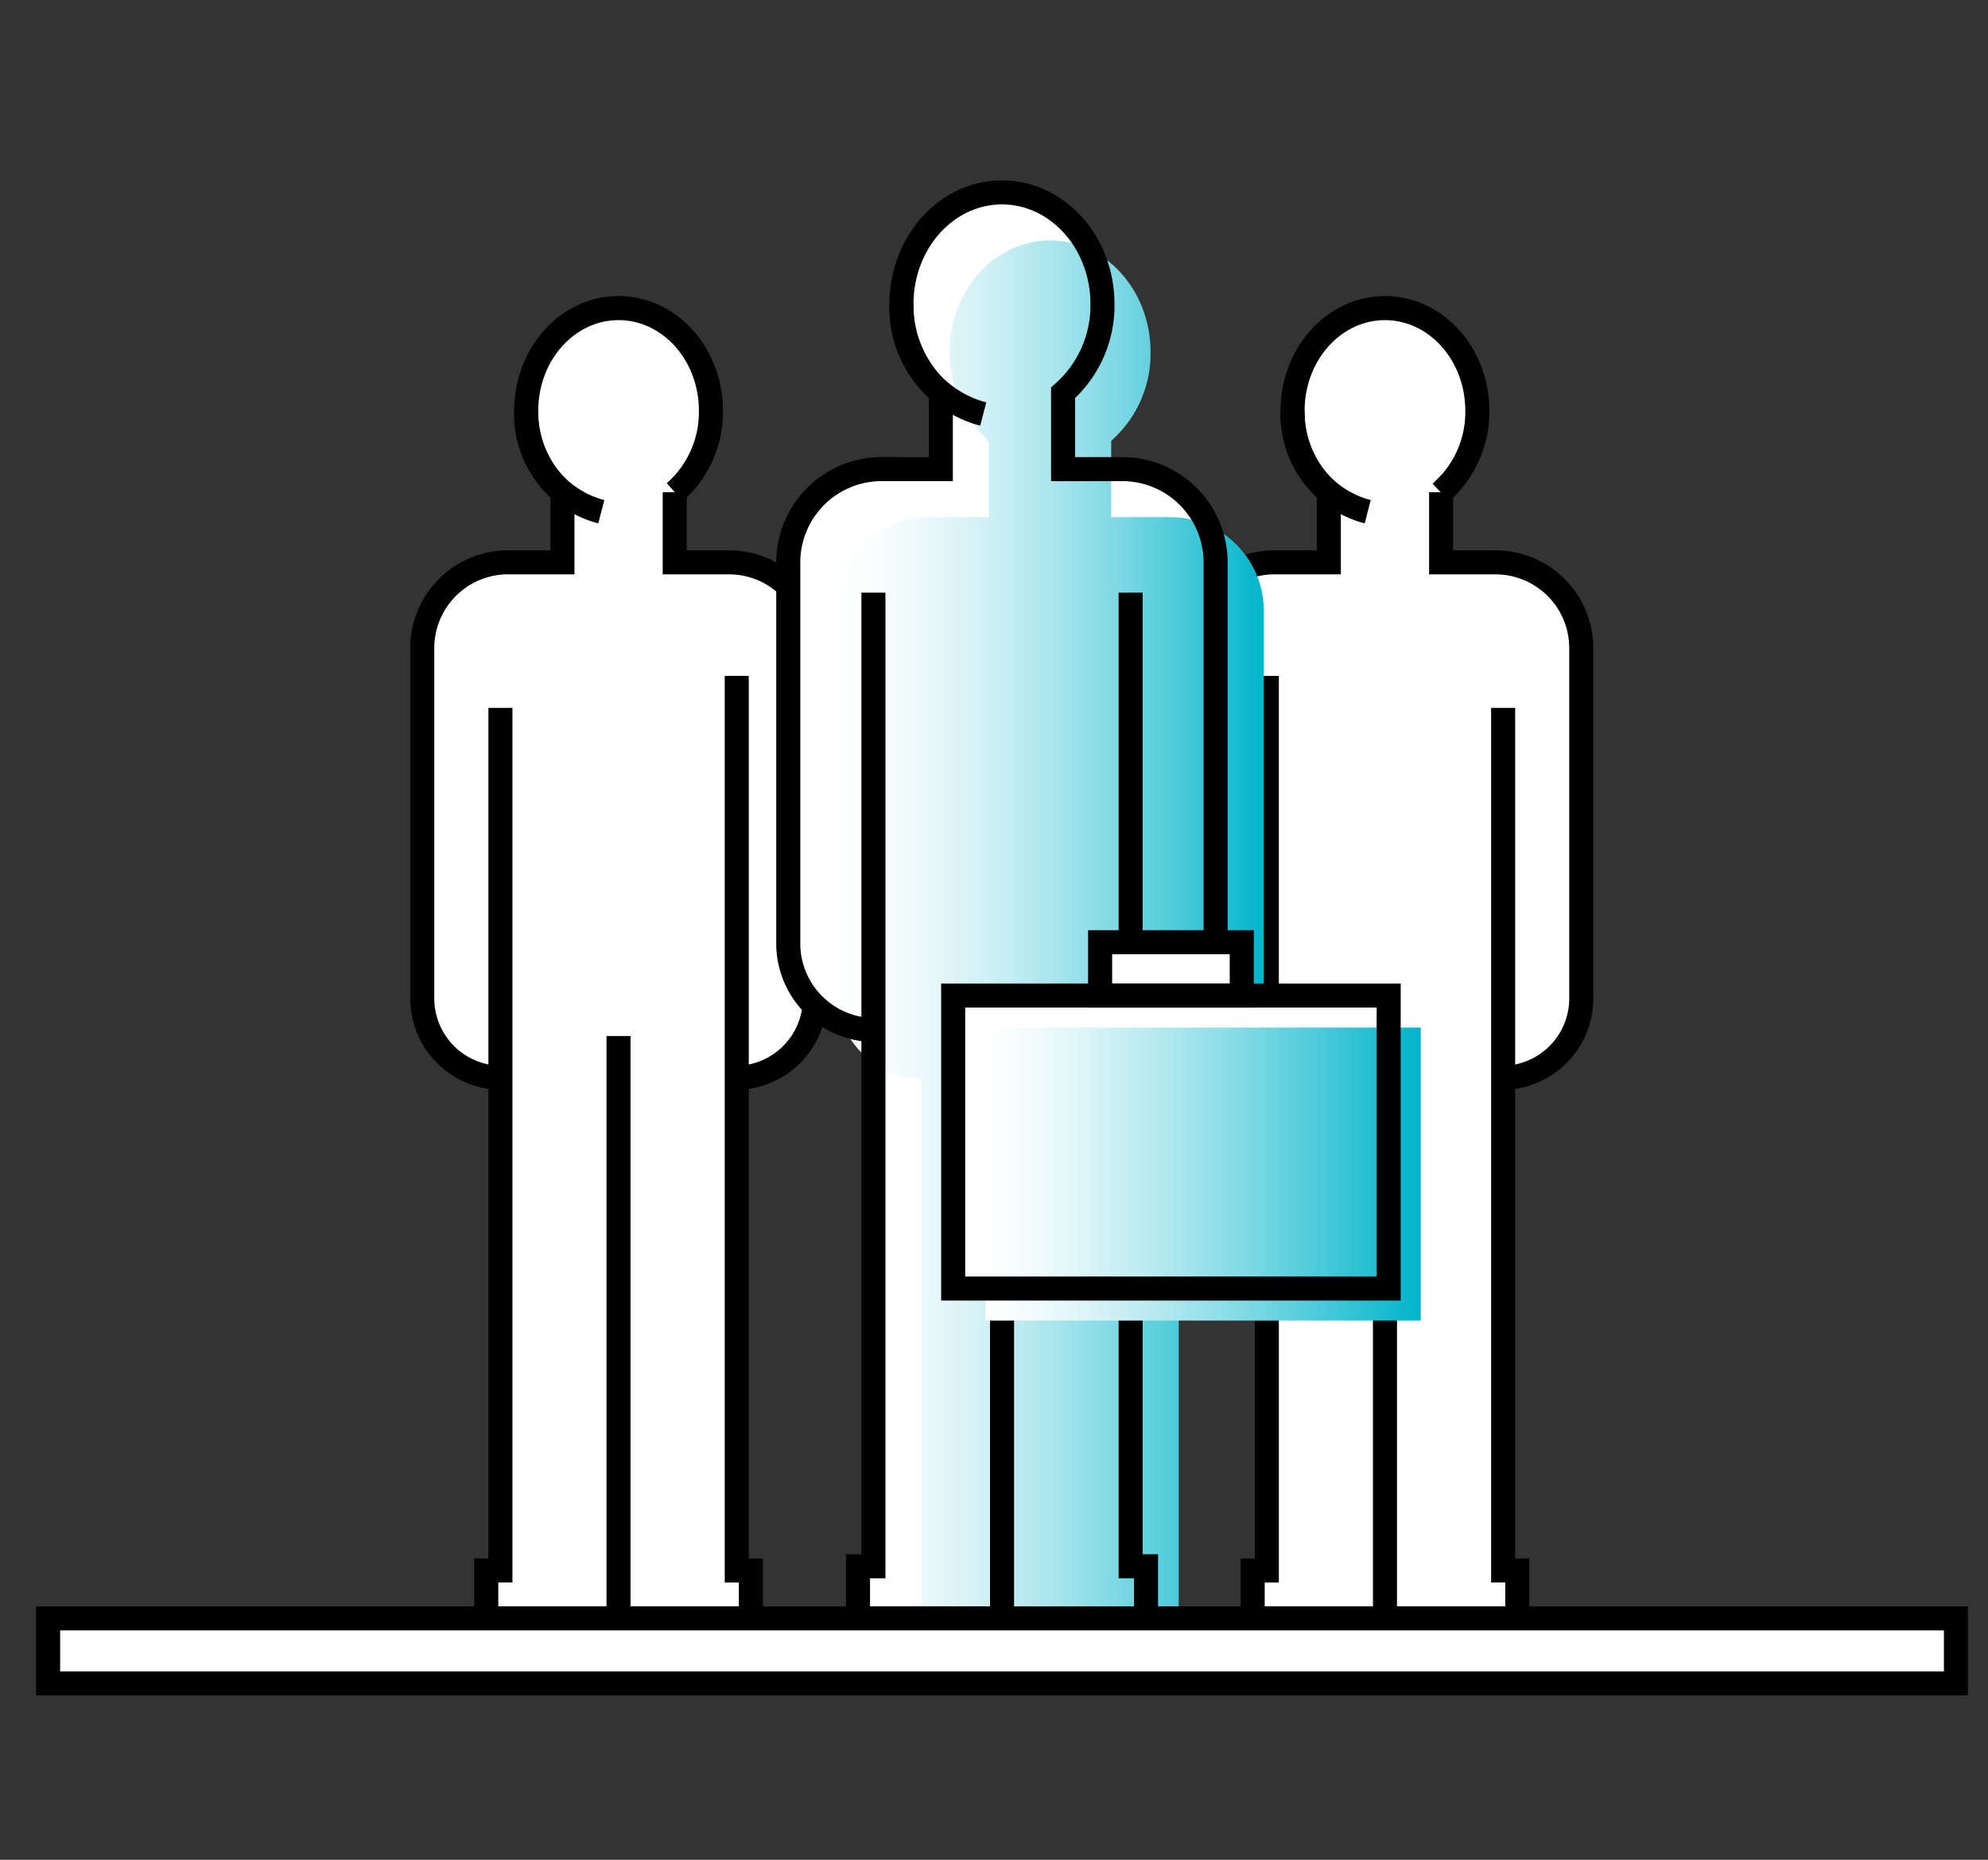
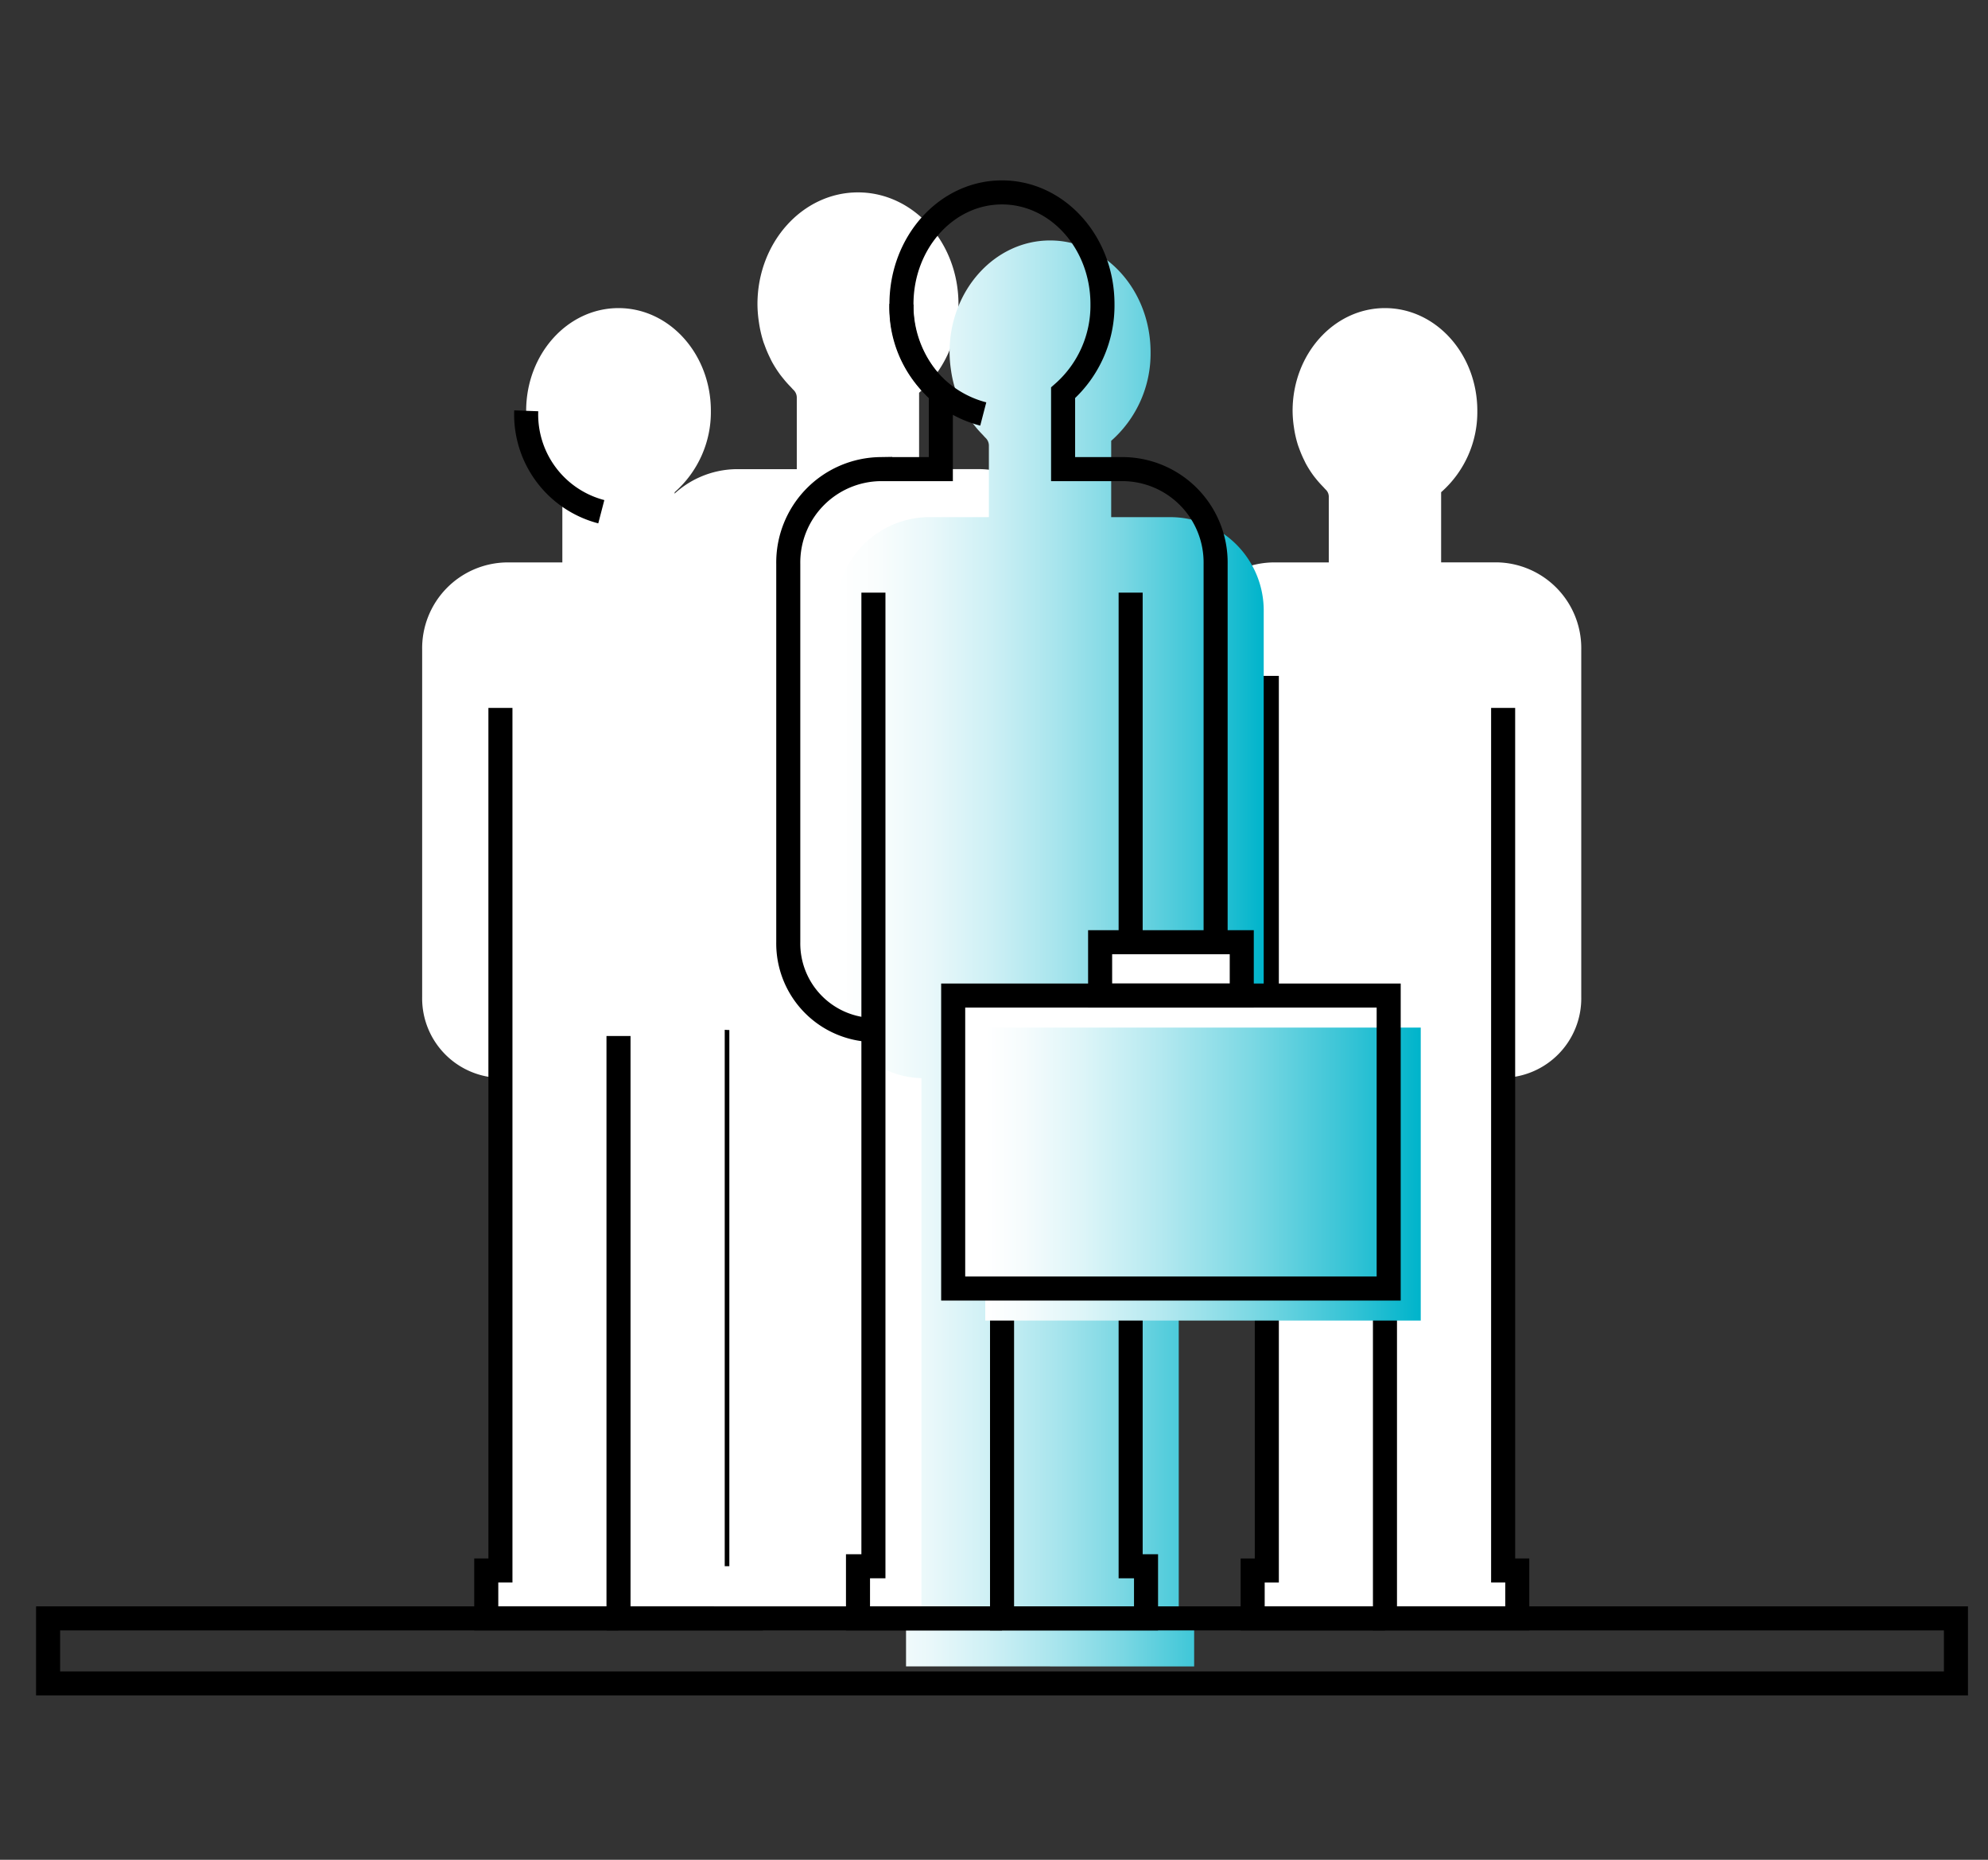
<svg xmlns="http://www.w3.org/2000/svg" width="124" height="116" viewBox="0 0 124 116">
  <rect x="0" y="0" width="124" height="116" fill="#333333" stroke="none" />
  <defs>
    <linearGradient id="linear-gradient" x2="1" y1=".5" y2=".5" gradientUnits="objectBoundingBox">
      <stop offset="0" stop-color="#fff" />
      <stop offset=".096" stop-color="#f9fdfd" />
      <stop offset=".221" stop-color="#e9f8fa" />
      <stop offset=".36" stop-color="#cef0f5" />
      <stop offset=".511" stop-color="#a9e5ed" />
      <stop offset=".67" stop-color="#7ad7e3" />
      <stop offset=".835" stop-color="#40c7d8" />
      <stop offset="1" stop-color="#00b4cb" />
    </linearGradient>
    <linearGradient id="linear-gradient-2" x2="1" y1=".5" y2=".5" gradientUnits="objectBoundingBox">
      <stop offset="0" stop-color="#fff" />
      <stop offset=".085" stop-color="#f6fcfd" />
      <stop offset=".224" stop-color="#ddf5f8" />
      <stop offset=".399" stop-color="#b5e9f0" />
      <stop offset=".604" stop-color="#7ed9e4" />
      <stop offset=".831" stop-color="#38c4d6" />
      <stop offset="1" stop-color="#00b4cb" />
    </linearGradient>
    <style>
            .cls-1{fill:#fff}.cls-2{fill:none;stroke:#000;stroke-miterlimit:10;stroke-width:1.5px}
        </style>
  </defs>
  <g id="icon" transform="translate(-934.721 -759.035)">
    <path id="패스_197" d="M975.3 859.979h8.253v-2.987h-.882v-30.73a4.956 4.956 0 0 0 4.874-5.036v-21.678a5.354 5.354 0 0 0-5.266-5.437h-3.476v-4.375a6.657 6.657 0 0 0 2.258-5.078c0-3.537-2.579-6.406-5.761-6.406s-5.76 2.869-5.76 6.406a7.074 7.074 0 0 0 .081 1.016c.011.077.022.153.035.229a7.03 7.03 0 0 0 .226.918c.022.068.049.131.073.2a6.859 6.859 0 0 0 .294.693c.04.08.076.161.118.24a6.345 6.345 0 0 0 .442.7c.065.092.135.178.205.265a6.071 6.071 0 0 0 .407.455c.063.065.12.135.186.2a.607.607 0 0 1 .19.436v4.105h-3.478a5.353 5.353 0 0 0-5.266 5.437v21.678a4.959 4.959 0 0 0 4.878 5.036v30.73h-.883v2.987h8.252" class="cls-1" transform="translate(-2)" />
    <g id="그룹_132" transform="translate(-2)">
      <path id="패스_198" d="M974.227 790.953a6.267 6.267 0 0 1-4.683-6.294" class="cls-2" />
      <g id="그룹_131">
        <path id="패스_199" d="M982.675 801.192v55.8h.882v2.987H975.3v-36.324" class="cls-2" />
-         <path id="패스_200" d="M982.675 826.262a4.955 4.955 0 0 0 4.874-5.036v-21.679a5.353 5.353 0 0 0-5.266-5.436h-3.476v-4.375a6.657 6.657 0 0 0 2.258-5.078c0-3.537-2.579-6.405-5.761-6.405s-5.76 2.868-5.76 6.405a6.692 6.692 0 0 0 2.059 4.9.609.609 0 0 1 .2.447v4.105h-3.478a5.353 5.353 0 0 0-5.266 5.436v21.679a4.959 4.959 0 0 0 4.878 5.036" class="cls-2" />
        <path id="패스_201" d="M967.935 803.19v53.8h-.884v2.987h8.249" class="cls-2" />
      </g>
    </g>
    <path id="패스_202" d="M1023.107 859.979h8.253v-2.987h-.882v-30.73a4.955 4.955 0 0 0 4.873-5.036v-21.678a5.353 5.353 0 0 0-5.266-5.437h-3.475v-4.375a6.657 6.657 0 0 0 2.258-5.078c0-3.537-2.579-6.406-5.761-6.406s-5.761 2.869-5.761 6.406a7.074 7.074 0 0 0 .081 1.016c.011.077.022.153.035.229a7.03 7.03 0 0 0 .226.918c.022.068.049.131.073.2a6.845 6.845 0 0 0 .294.693c.04.08.076.161.118.24a6.487 6.487 0 0 0 .441.7c.066.092.136.178.206.265q.194.238.406.455c.064.065.121.135.187.2a.607.607 0 0 1 .19.436v4.105h-3.479a5.354 5.354 0 0 0-5.266 5.437v21.678a4.96 4.96 0 0 0 4.879 5.036v30.73h-.883v2.987h8.252" class="cls-1" transform="translate(-2)" />
    <g id="그룹_134" transform="translate(-2)">
-       <path id="패스_203" d="M1022.03 790.953a6.267 6.267 0 0 1-4.684-6.294" class="cls-2" />
      <g id="그룹_133">
        <path id="패스_204" d="M1030.478 803.19v53.8h.882v2.987h-8.253v-36.322" class="cls-2" />
-         <path id="패스_205" d="M1030.478 826.262a4.954 4.954 0 0 0 4.873-5.036v-21.679a5.353 5.353 0 0 0-5.266-5.436h-3.475v-4.375a6.657 6.657 0 0 0 2.258-5.078c0-3.537-2.579-6.405-5.761-6.405s-5.761 2.868-5.761 6.405a6.692 6.692 0 0 0 2.06 4.9.609.609 0 0 1 .2.447v4.105h-3.479a5.353 5.353 0 0 0-5.266 5.436v21.679a4.959 4.959 0 0 0 4.879 5.036" class="cls-2" />
        <path id="패스_206" d="M1015.738 801.192v55.8h-.883v2.987h8.253" class="cls-2" />
      </g>
    </g>
-     <path id="패스_207" d="M999.223 859.979h8.982v-3.251h-.961v-33.443a5.393 5.393 0 0 0 5.3-5.481v-23.593a5.825 5.825 0 0 0-5.731-5.916h-3.782v-4.762a7.249 7.249 0 0 0 2.456-5.526c0-3.85-2.807-6.972-6.269-6.972s-6.269 3.122-6.269 6.972a7.739 7.739 0 0 0 .088 1.107c.012.083.024.166.039.249a7.481 7.481 0 0 0 .245 1c.024.074.054.143.08.215a7.109 7.109 0 0 0 .32.754c.043.088.082.176.128.261a7.079 7.079 0 0 0 .481.761c.071.1.147.193.224.287a6.338 6.338 0 0 0 .442.5c.069.07.131.147.2.214a.662.662 0 0 1 .206.475v4.468h-3.785a5.825 5.825 0 0 0-5.731 5.916V817.8a5.4 5.4 0 0 0 5.309 5.481v33.443h-.961v3.251h8.981" class="cls-1" transform="translate(-2)" />
+     <path id="패스_207" d="M999.223 859.979v-3.251h-.961v-33.443a5.393 5.393 0 0 0 5.3-5.481v-23.593a5.825 5.825 0 0 0-5.731-5.916h-3.782v-4.762a7.249 7.249 0 0 0 2.456-5.526c0-3.85-2.807-6.972-6.269-6.972s-6.269 3.122-6.269 6.972a7.739 7.739 0 0 0 .088 1.107c.012.083.024.166.039.249a7.481 7.481 0 0 0 .245 1c.024.074.054.143.08.215a7.109 7.109 0 0 0 .32.754c.043.088.082.176.128.261a7.079 7.079 0 0 0 .481.761c.071.1.147.193.224.287a6.338 6.338 0 0 0 .442.5c.069.07.131.147.2.214a.662.662 0 0 1 .206.475v4.468h-3.785a5.825 5.825 0 0 0-5.731 5.916V817.8a5.4 5.4 0 0 0 5.309 5.481v33.443h-.961v3.251h8.981" class="cls-1" transform="translate(-2)" />
    <path id="패스_208" fill="url(#linear-gradient)" d="M1002.223 862.976h8.982v-3.25h-.961v-33.444a5.393 5.393 0 0 0 5.3-5.48v-23.594a5.826 5.826 0 0 0-5.731-5.916h-3.782v-4.762a7.246 7.246 0 0 0 2.456-5.526c0-3.849-2.807-6.971-6.269-6.971s-6.269 3.122-6.269 6.971a7.723 7.723 0 0 0 .088 1.106c.012.084.024.167.039.249a7.405 7.405 0 0 0 .245 1c.024.074.054.143.08.215a7.218 7.218 0 0 0 .32.755c.043.087.082.175.128.261a6.965 6.965 0 0 0 .481.76c.071.1.147.193.224.288a6.505 6.505 0 0 0 .442.495c.069.071.131.148.2.215a.662.662 0 0 1 .206.474v4.468h-3.785a5.826 5.826 0 0 0-5.731 5.916V820.8a5.4 5.4 0 0 0 5.309 5.48v33.444h-.961v3.25h8.981" transform="translate(-2)" />
    <g id="그룹_136" transform="translate(-2)">
      <path id="패스_209" d="M998.051 784.857a6.82 6.82 0 0 1-5.1-6.85" class="cls-2" />
      <g id="그룹_135">
        <path id="패스_210" d="M1007.244 796v60.728h.96v3.25h-8.981v-39.531" class="cls-2" />
        <path id="패스_211" d="M1007.244 823.285a5.393 5.393 0 0 0 5.3-5.481v-23.593a5.826 5.826 0 0 0-5.731-5.916h-3.782v-4.762a7.249 7.249 0 0 0 2.456-5.526c0-3.85-2.807-6.971-6.269-6.971s-6.269 3.121-6.269 6.971a7.279 7.279 0 0 0 2.241 5.333.664.664 0 0 1 .215.487v4.468h-3.785a5.826 5.826 0 0 0-5.731 5.916V817.8a5.4 5.4 0 0 0 5.309 5.481" class="cls-2" />
        <path id="패스_212" d="M991.2 796v60.728h-.962v3.25h8.982" class="cls-2" />
      </g>
    </g>
-     <path id="사각형_453" d="M0 0H119V4.057H0z" class="cls-1" transform="translate(937.721 859.979)" />
    <path id="사각형_454" d="M0 0H119V4.057H0z" class="cls-2" transform="translate(937.721 859.979)" />
    <g id="그룹_137" transform="translate(-2)">
      <path id="패스_213" d="M1014.175 821.131V817.8h-8.835v3.327h-9.165v18.274h27.164v-18.27z" class="cls-1" />
      <path id="사각형_455" d="M0 0H8.835V3.327H0z" class="cls-2" transform="translate(1005.34 817.804)" />
      <path id="사각형_456" fill="url(#linear-gradient-2)" d="M0 0H27.164V18.274H0z" transform="translate(998.175 823.129)" />
      <path id="사각형_457" d="M0 0H27.164V18.274H0z" class="cls-2" transform="translate(996.175 821.131)" />
    </g>
  </g>
</svg>